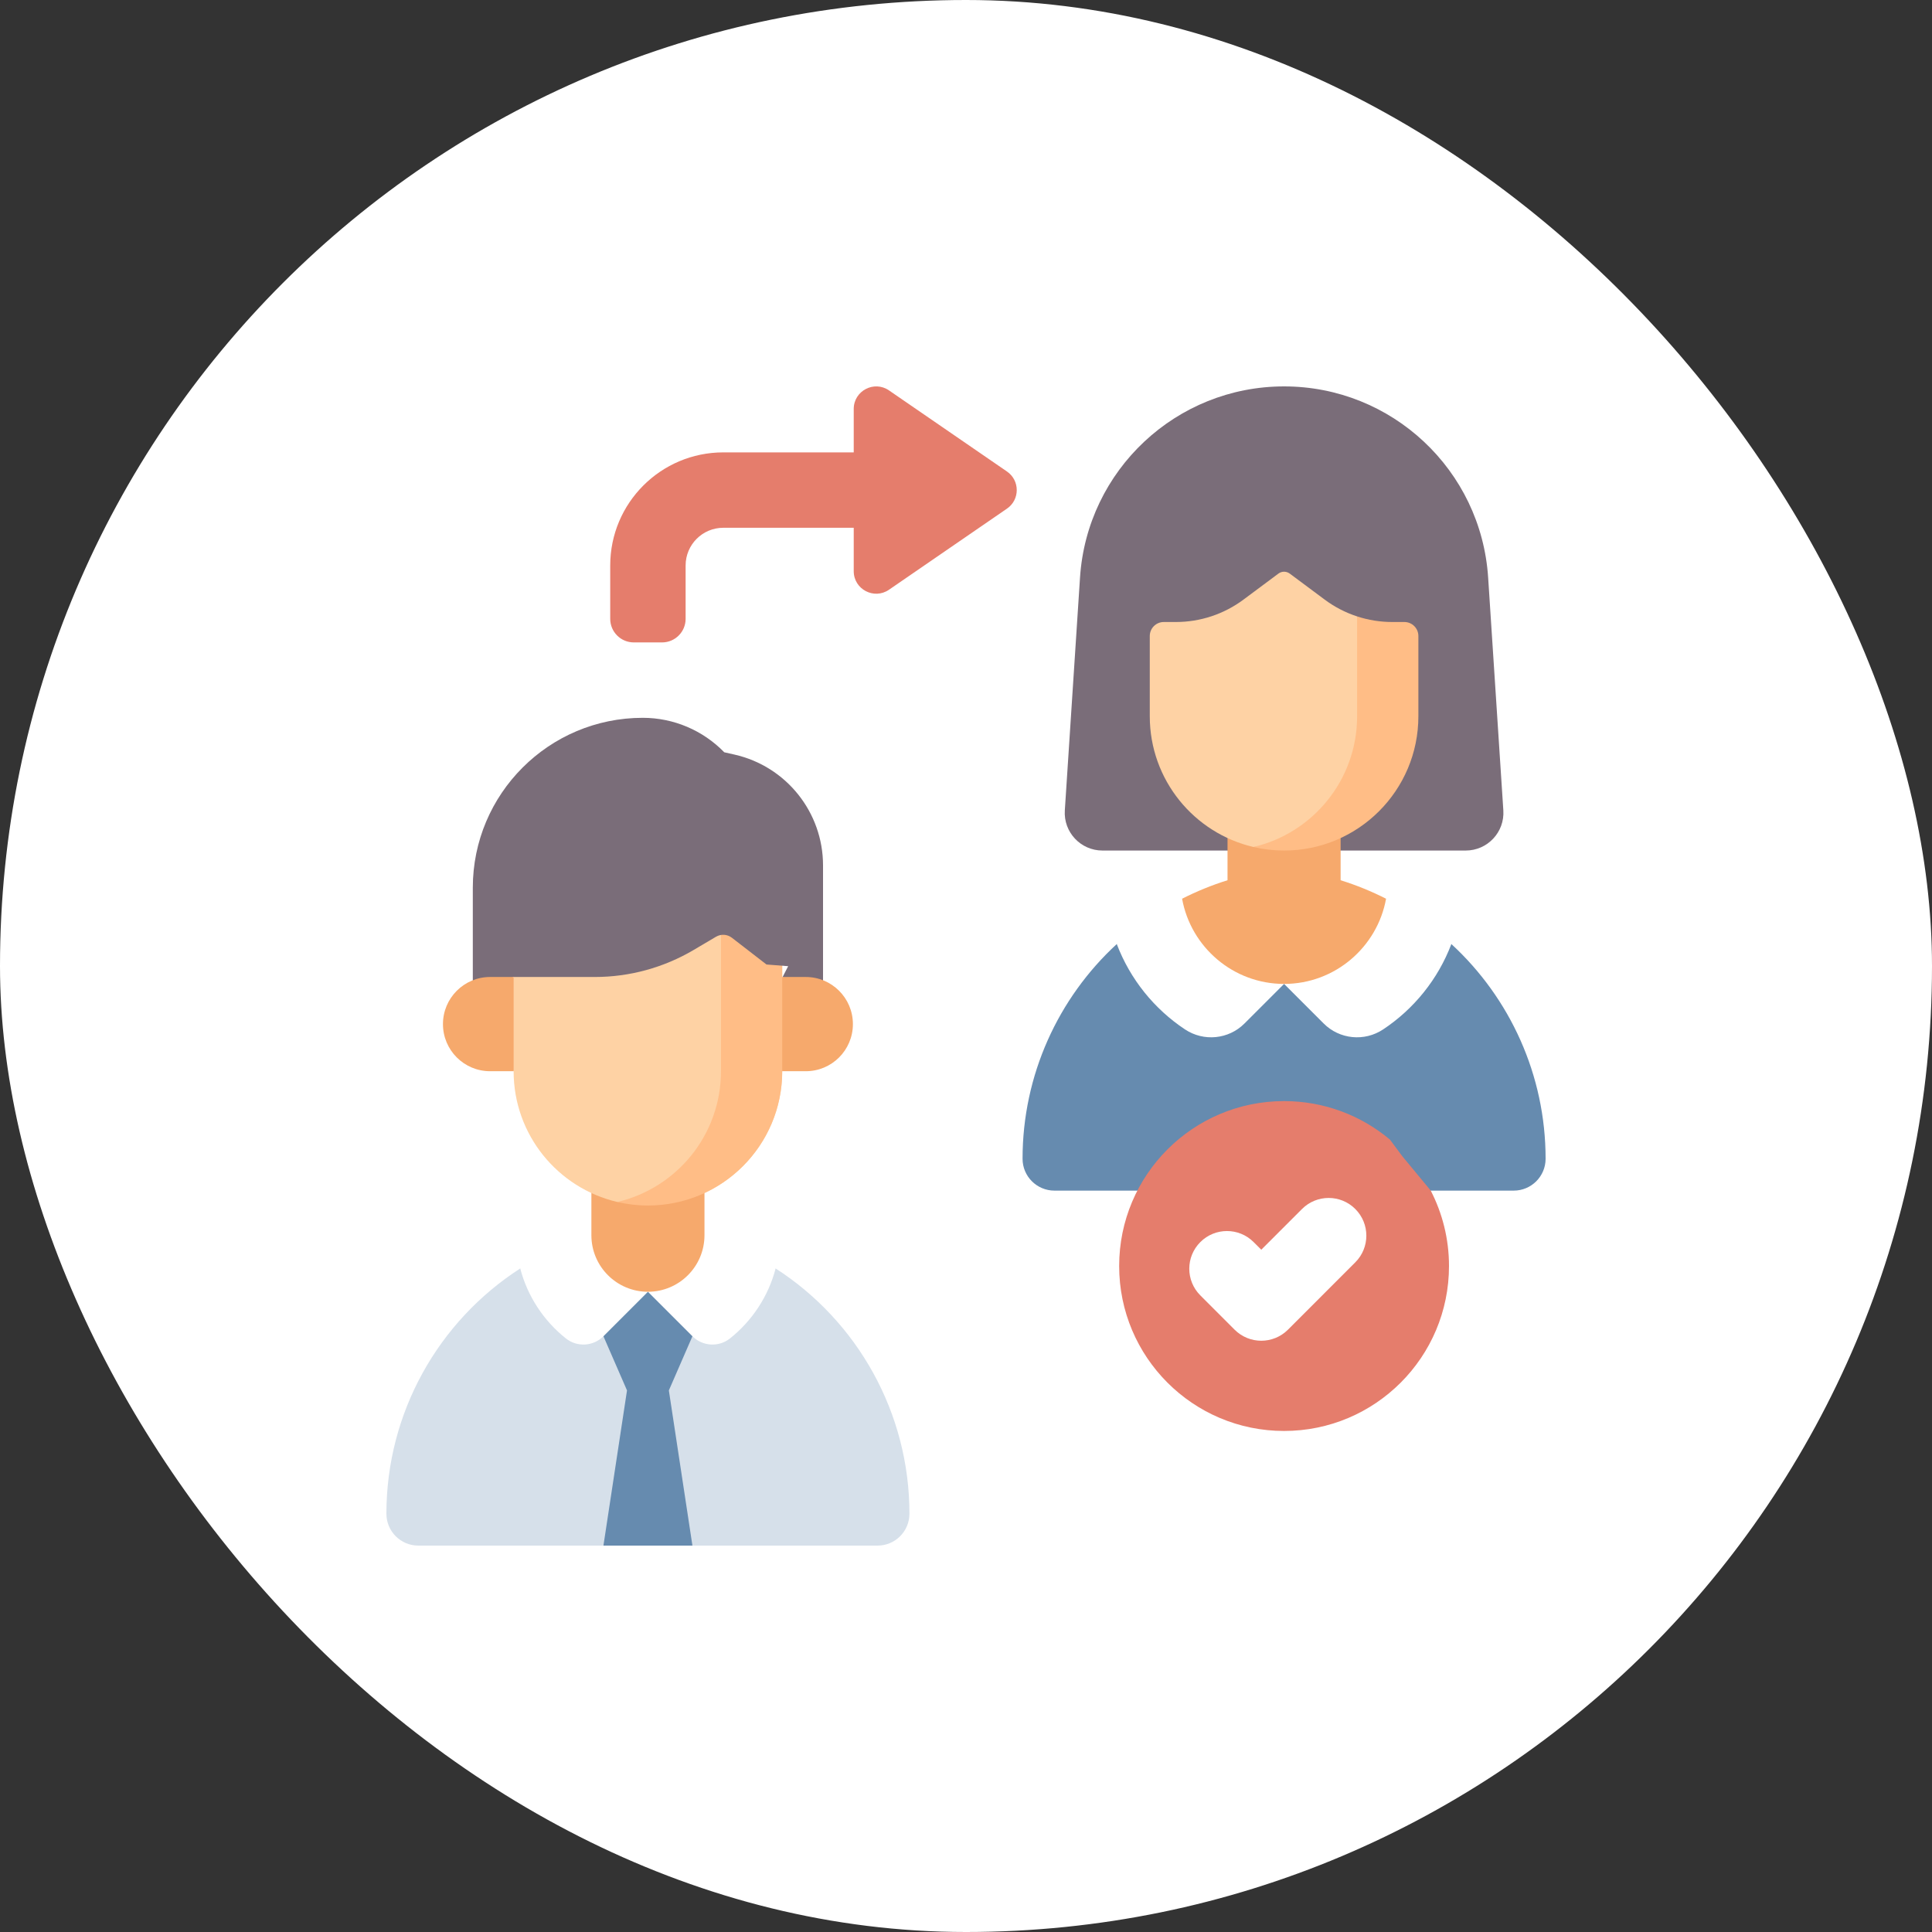
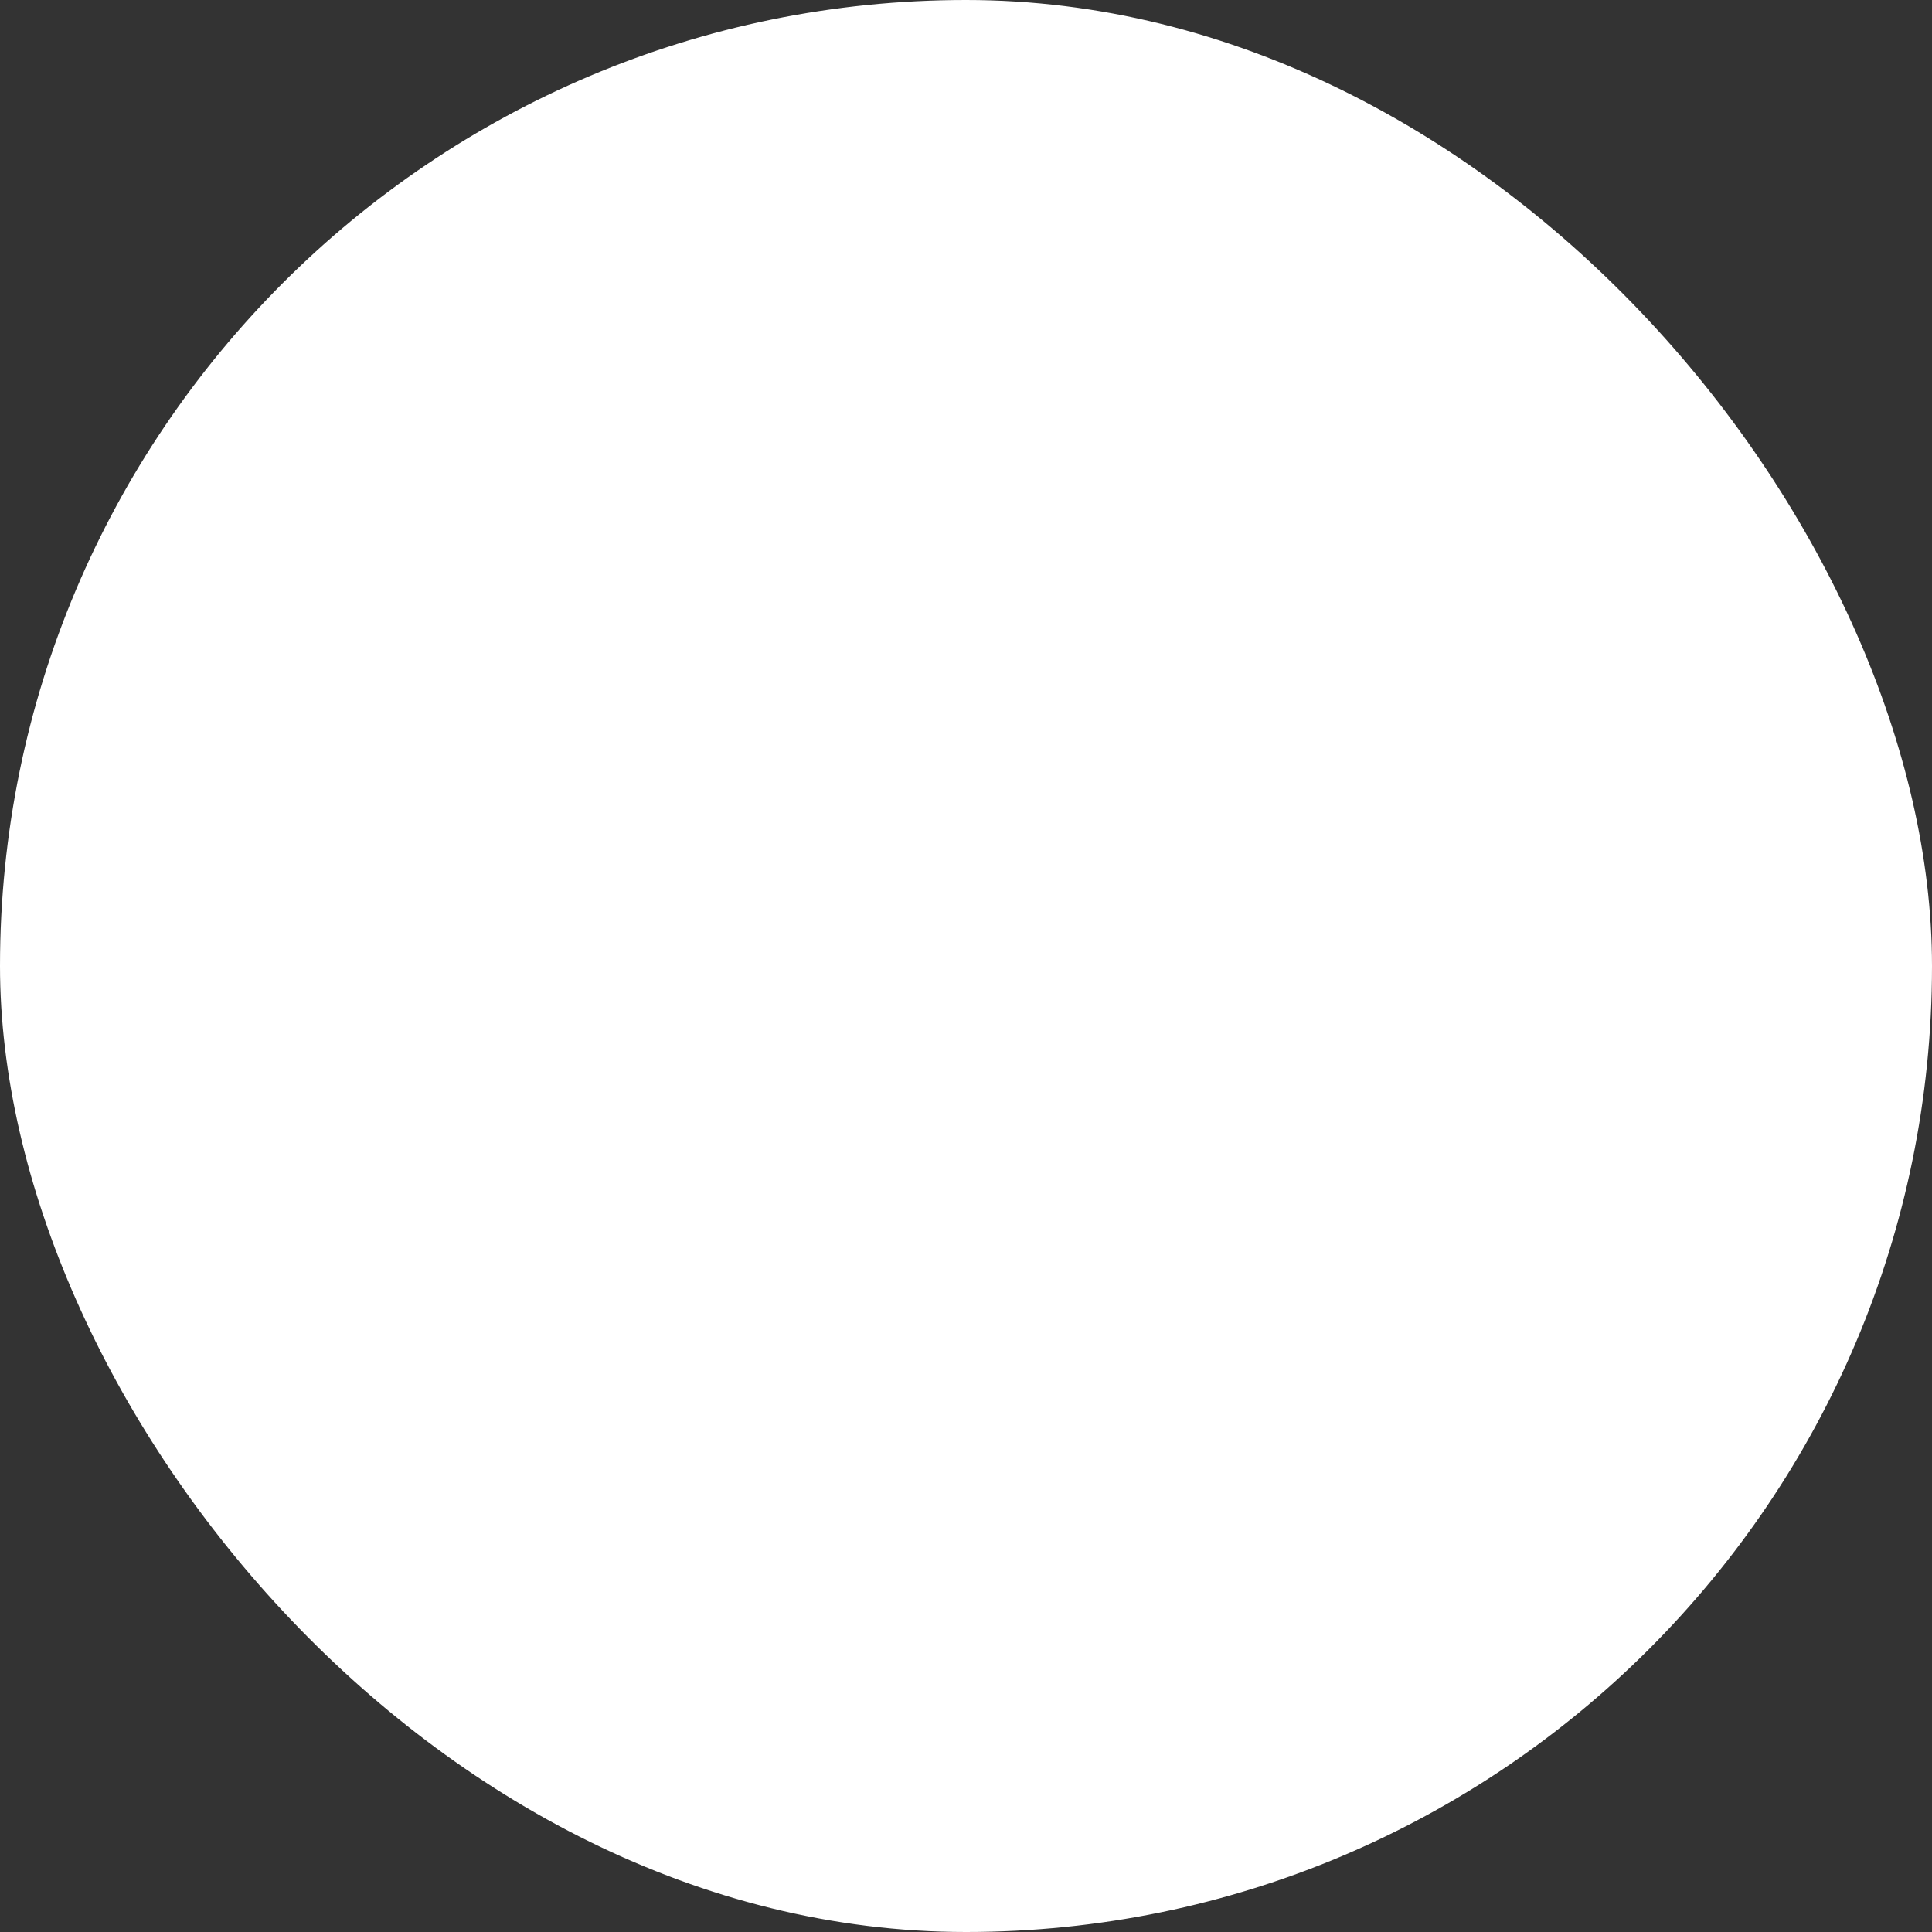
<svg xmlns="http://www.w3.org/2000/svg" width="80" height="80" viewBox="0 0 80 80" fill="none">
  <rect x="0" y="0" width="80" height="80" fill="#333333" stroke="none" />
  <rect width="80" height="80" rx="40" fill="white" />
  <g clip-path="url(#clip0_4621_18715)">
    <path d="M62.25 33.557L61.621 23.917C61.331 19.464 57.634 16 53.171 16C48.708 16 45.011 19.464 44.721 23.917L44.092 33.557C44.033 34.457 44.748 35.219 45.65 35.219H60.692C61.594 35.219 62.309 34.457 62.25 33.557Z" fill="#7A6D79" />
    <path d="M60.098 39.091H46.243C43.813 41.328 42.342 44.523 42.342 47.981C42.342 48.71 42.933 49.301 43.663 49.301H62.679C63.409 49.301 64 48.71 64 47.981C64 44.523 62.529 41.328 60.098 39.091Z" fill="#668BAF" />
    <path d="M57.395 37.213L57.394 37.214H53.171V40.742L54.811 42.381C55.469 43.04 56.5 43.14 57.275 42.624C58.542 41.782 59.541 40.556 60.098 39.091C59.295 38.352 58.388 37.718 57.395 37.213Z" fill="white" />
-     <path d="M48.948 37.214L48.947 37.213C47.954 37.718 47.046 38.352 46.243 39.091C46.8 40.556 47.799 41.782 49.066 42.624C49.842 43.14 50.873 43.04 51.531 42.381L53.171 40.742V37.214H48.948Z" fill="white" />
    <path d="M55.512 36.449V33.784H50.829V36.449C50.173 36.653 49.545 36.911 48.948 37.214C49.31 39.217 51.065 40.742 53.171 40.742C55.276 40.742 57.032 39.217 57.394 37.214C56.796 36.911 56.168 36.653 55.512 36.449Z" fill="#F6A96C" />
    <path d="M51.902 35.072L52.904 34.983L54.931 34.175L56.832 30.372L57.166 27.294L56.195 25.524C55.716 25.368 55.262 25.134 54.853 24.829L53.404 23.75C53.265 23.648 53.076 23.648 52.938 23.75L51.489 24.829C50.68 25.431 49.7 25.756 48.692 25.756H48.189C47.869 25.756 47.61 26.016 47.61 26.336V29.659C47.61 32.293 49.443 34.498 51.902 35.072Z" fill="#FED2A4" />
    <path d="M57.649 25.756C57.152 25.756 56.662 25.677 56.195 25.524V29.659C56.195 32.293 54.362 34.498 51.902 35.072C52.31 35.168 52.734 35.219 53.171 35.219C56.242 35.219 58.732 32.73 58.732 29.659V26.336C58.732 26.015 58.472 25.756 58.152 25.756H57.649Z" fill="#FFBD86" />
    <path d="M58.064 47.874L57.555 47.189C56.369 46.194 54.84 45.594 53.171 45.594C49.399 45.594 46.342 48.652 46.342 52.423C46.342 56.195 49.399 59.253 53.171 59.253C56.942 59.253 60 56.195 60 52.423C60 51.296 59.725 50.234 59.242 49.297L58.064 47.874Z" fill="#E57D6C" />
    <path d="M52.227 55.517C51.827 55.517 51.428 55.364 51.123 55.06L49.703 53.639C49.093 53.03 49.093 52.041 49.703 51.432C50.312 50.822 51.301 50.822 51.91 51.432L52.227 51.748L53.913 50.062C54.523 49.452 55.511 49.452 56.12 50.062C56.73 50.672 56.73 51.66 56.12 52.27L53.331 55.06C53.026 55.364 52.626 55.517 52.227 55.517Z" fill="white" />
    <path d="M32.117 52.524H21.542C18.149 54.708 16 58.501 16 62.679C16 63.408 16.591 64 17.321 64H24.987L26.829 62.718L28.672 64H36.338C37.067 64 37.658 63.408 37.658 62.679C37.658 58.501 35.509 54.708 32.117 52.524Z" fill="#D6E0EA" />
    <path d="M28.672 64L27.696 57.574L26.829 57.069L25.963 57.574L24.987 64H28.672Z" fill="#668BAF" />
    <path d="M27.696 57.574L28.672 55.331V53.937L26.829 53.489L25.456 54.201L24.987 55.331L25.963 57.574H27.696Z" fill="#668BAF" />
    <path d="M29.171 51.148H26.829V53.489L28.672 55.331C29.092 55.752 29.762 55.792 30.227 55.422C31.139 54.696 31.814 53.685 32.117 52.524C31.216 51.945 30.23 51.477 29.171 51.148Z" fill="white" />
    <path d="M24.488 51.148H26.829V53.489L24.987 55.331C24.567 55.752 23.897 55.792 23.432 55.422C22.52 54.696 21.844 53.685 21.542 52.524C22.442 51.945 23.429 51.477 24.488 51.148Z" fill="white" />
    <path d="M26.829 53.489C25.536 53.489 24.488 52.441 24.488 51.148V48.482H29.171V51.148C29.171 52.441 28.122 53.489 26.829 53.489Z" fill="#F6A96C" />
    <path d="M21.268 37.528V40.455L20.106 42.27L21.268 44.357C21.268 46.992 23.101 49.197 25.561 49.771H26.952L28.764 49.133L29.17 49.401C31.071 48.518 32.39 46.592 32.39 44.357V37.528L21.268 37.528Z" fill="#FED2A4" />
    <path d="M29.854 37.528V44.357C29.854 46.992 28.021 49.197 25.561 49.771C25.968 49.866 26.392 49.918 26.829 49.918C29.9 49.918 32.39 47.428 32.39 44.357L33.462 42.406L32.39 40.455V37.528H29.854Z" fill="#FFBD86" />
    <path d="M19.578 36.76V41.43L21.252 40.455H24.631C26.07 40.455 27.483 40.068 28.722 39.336L29.648 38.789C29.855 38.667 30.114 38.683 30.304 38.829L31.739 39.938L32.636 40.008L32.407 40.455L34.08 41.43V35.834C34.08 33.638 32.56 31.734 30.419 31.247L29.99 31.15C29.104 30.238 27.887 29.723 26.616 29.723C22.729 29.723 19.578 32.873 19.578 36.76Z" fill="#7A6D79" />
    <path d="M33.366 44.357H32.39V40.455H33.366C34.444 40.455 35.317 41.328 35.317 42.406C35.317 43.483 34.444 44.357 33.366 44.357Z" fill="#F6A96C" />
    <path d="M20.293 44.357H21.268V40.455H20.293C19.215 40.455 18.342 41.328 18.342 42.406C18.342 43.483 19.215 44.357 20.293 44.357Z" fill="#F6A96C" />
    <path d="M41.697 19.524L36.812 16.166C36.193 15.74 35.351 16.183 35.351 16.935V18.732H29.951C27.365 18.732 25.268 20.828 25.268 23.415V25.625C25.268 26.164 25.705 26.601 26.244 26.601H27.415C27.953 26.601 28.39 26.164 28.39 25.625V23.415C28.39 22.552 29.089 21.854 29.951 21.854H35.351V23.651C35.351 24.402 36.193 24.845 36.812 24.419L41.697 21.061C42.236 20.691 42.236 19.895 41.697 19.524Z" fill="#E57D6C" />
  </g>
  <defs>
    <clipPath id="clip0_4621_18715">
-       <rect width="48" height="48" fill="white" transform="translate(16 16)" />
-     </clipPath>
+       </clipPath>
  </defs>
</svg>